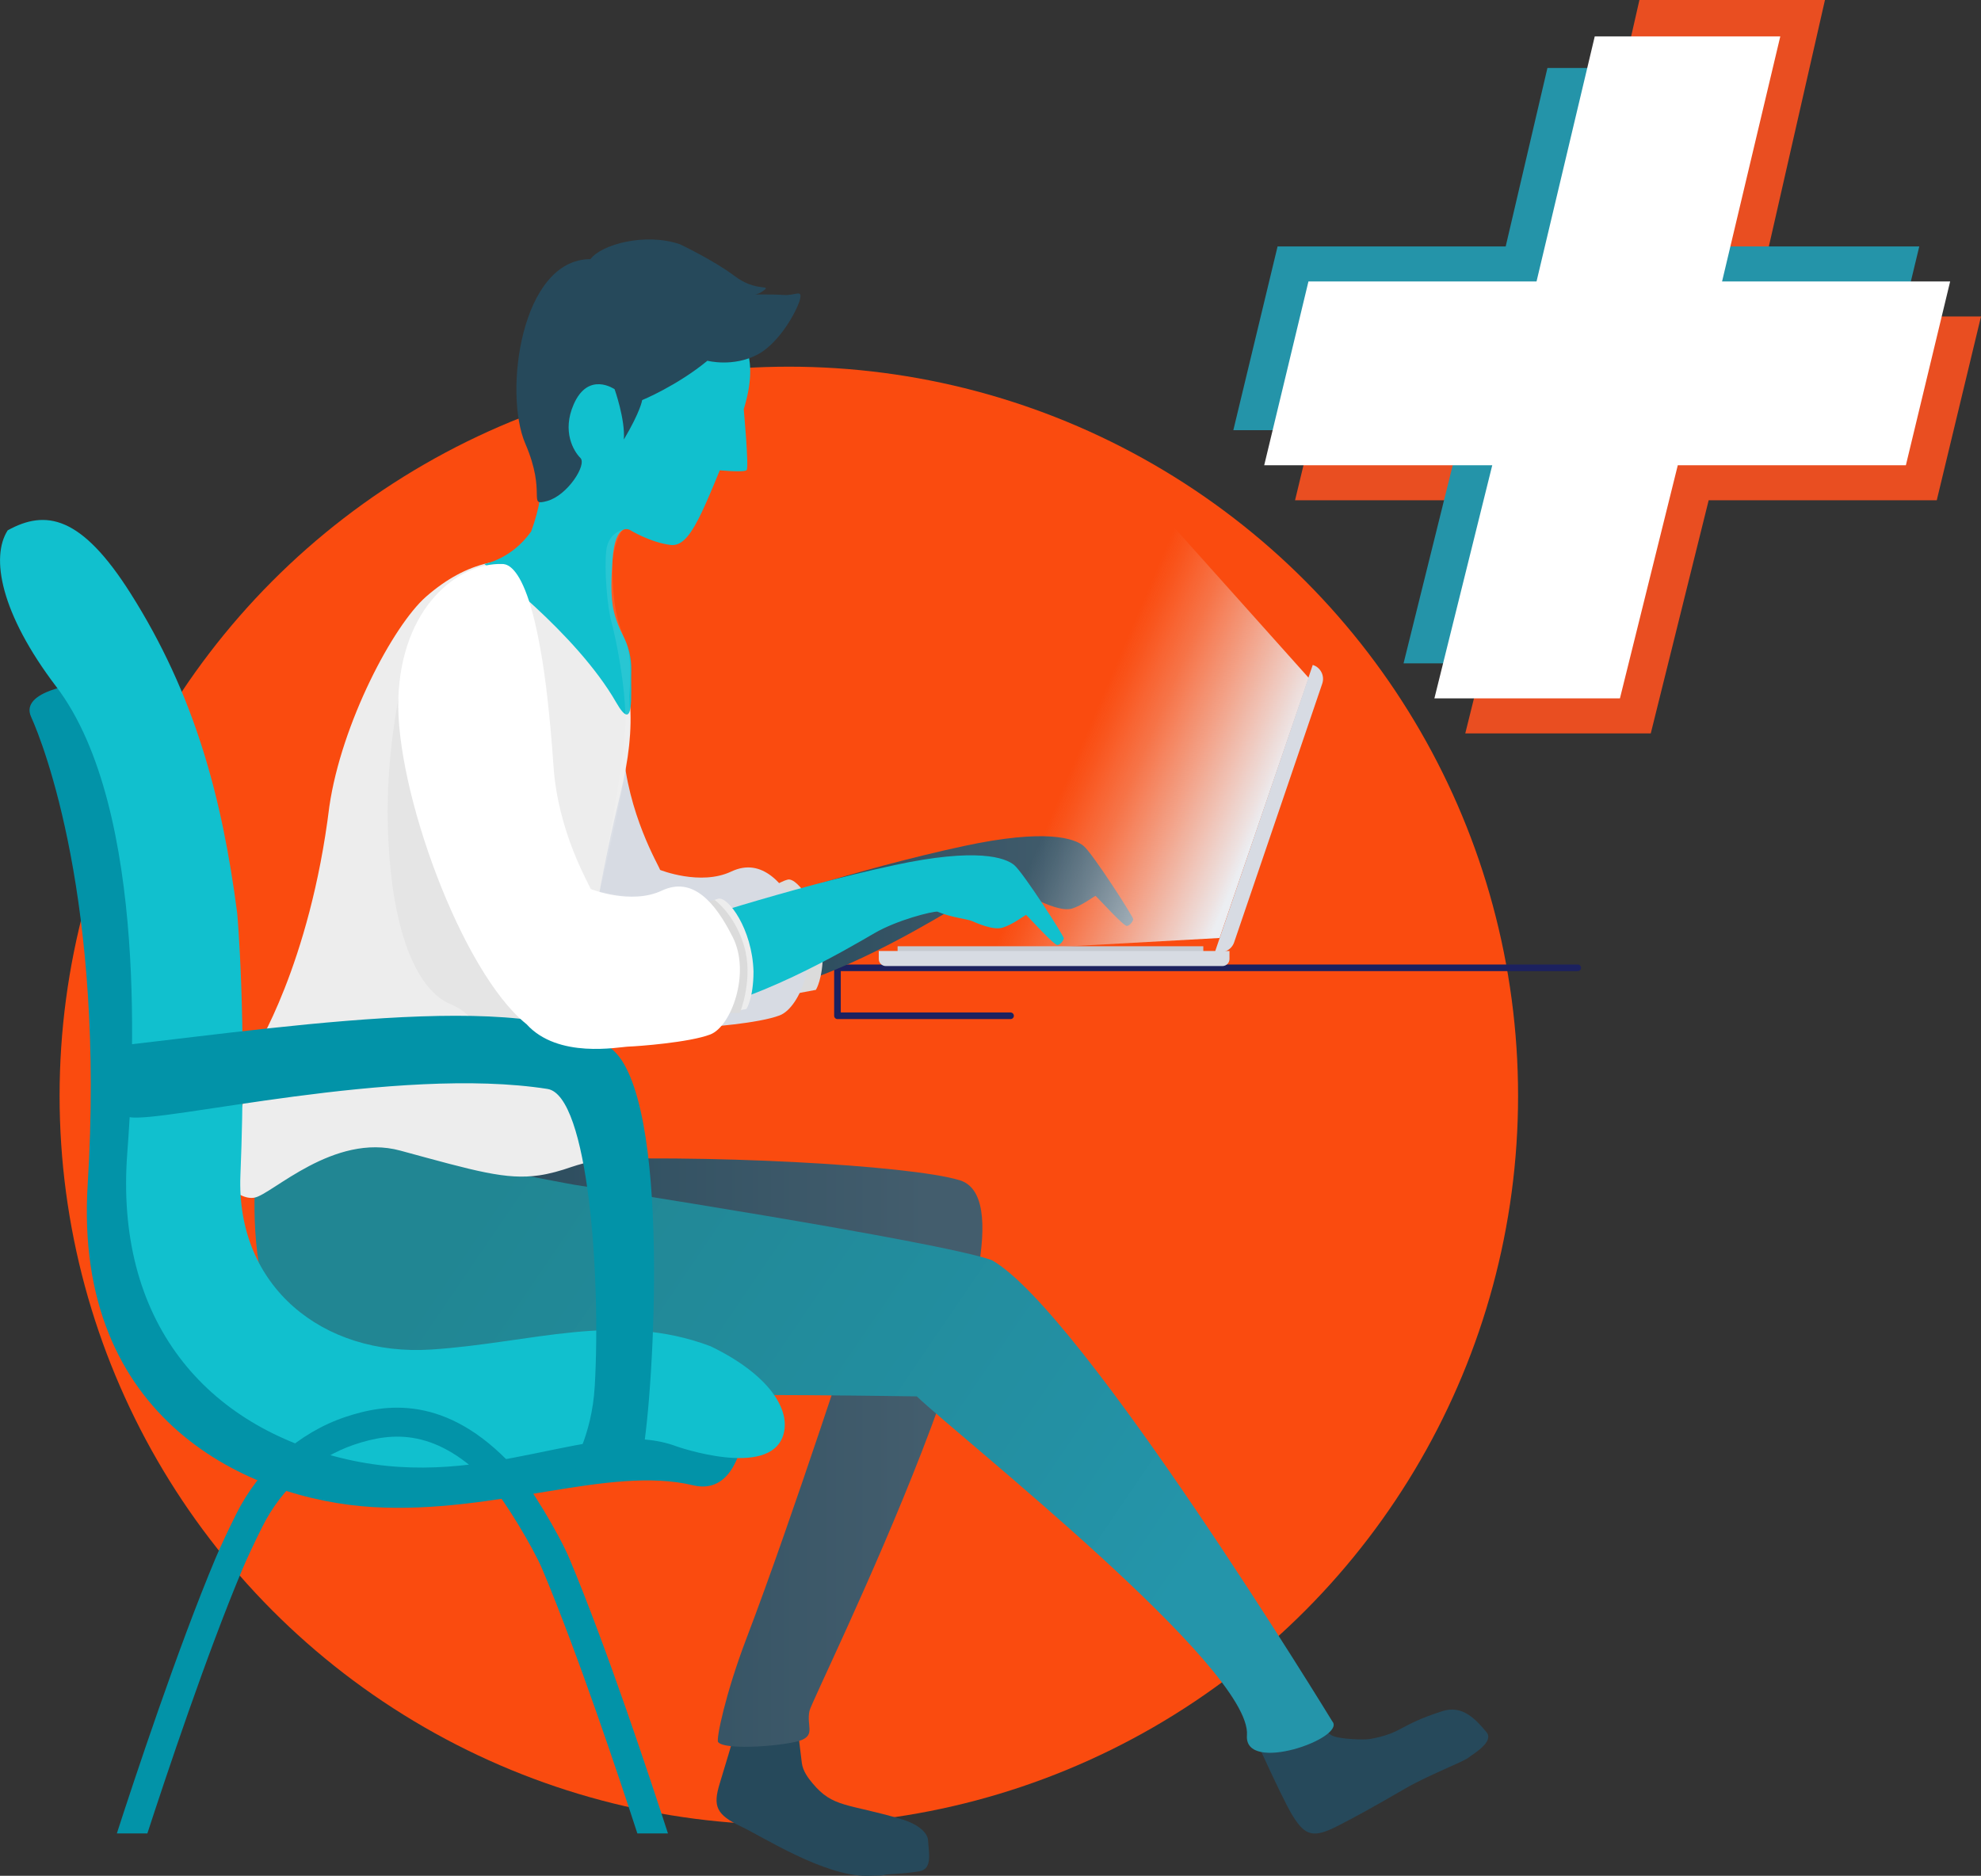
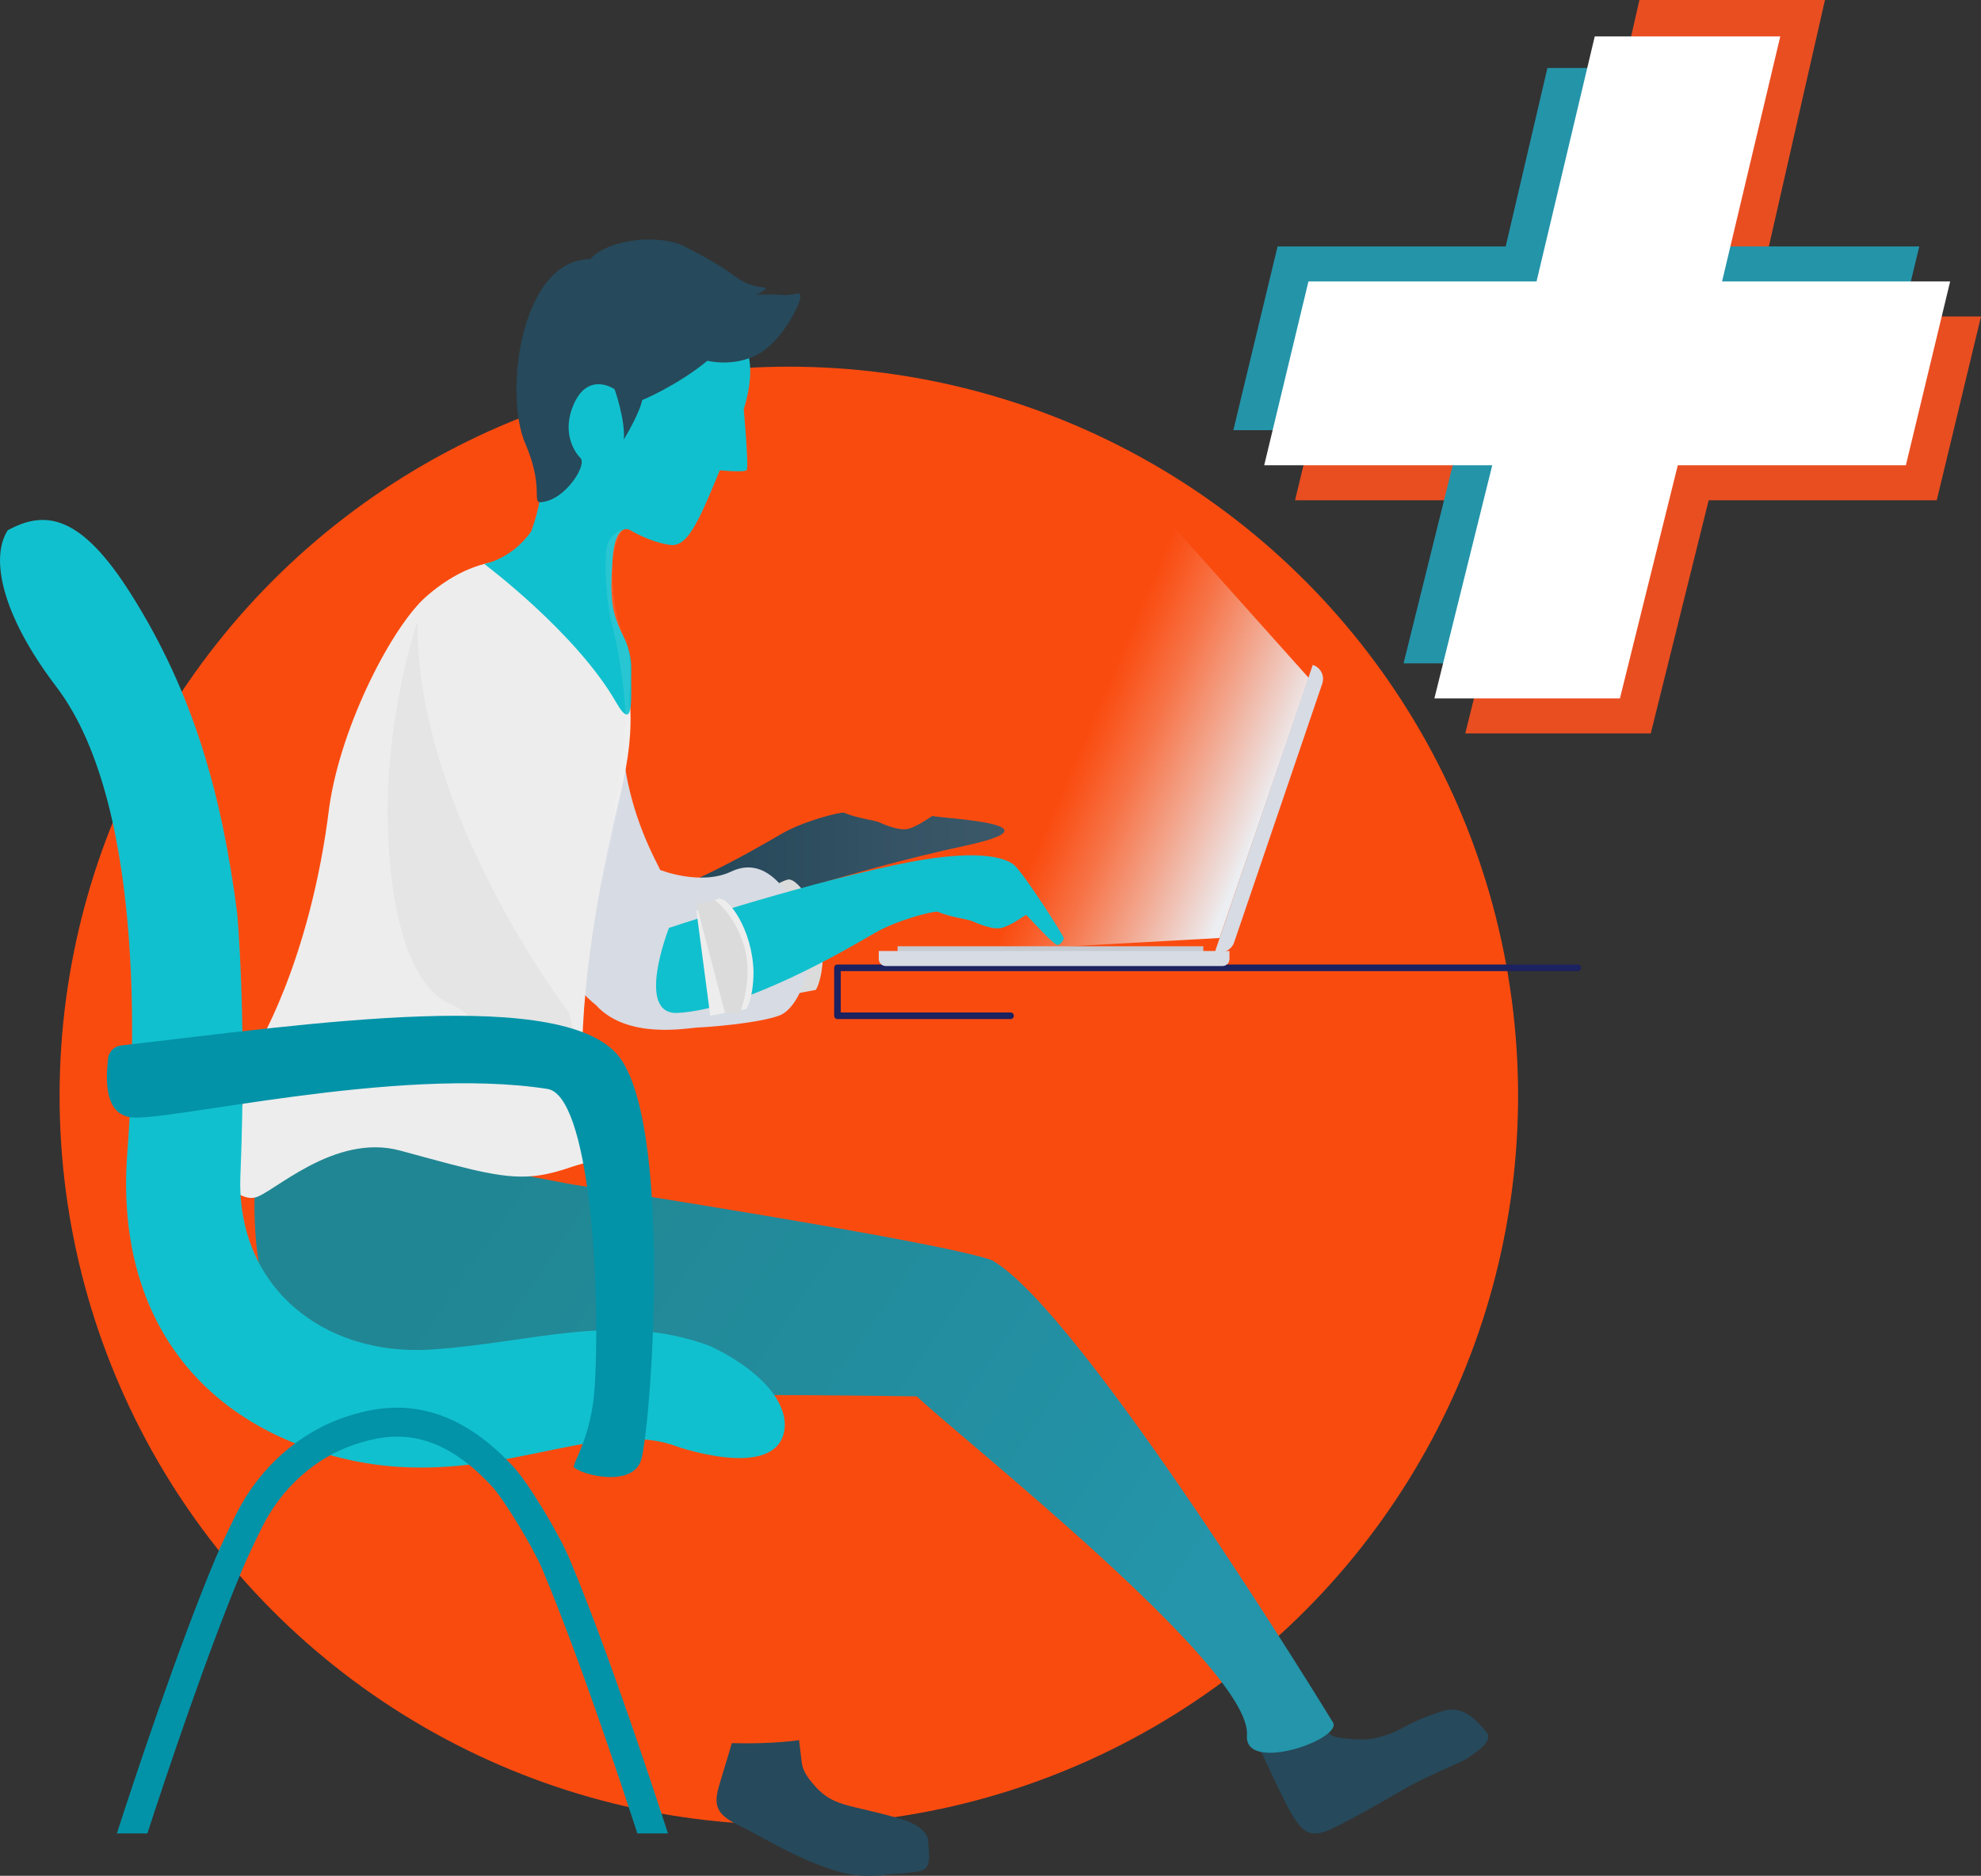
<svg xmlns="http://www.w3.org/2000/svg" xmlns:xlink="http://www.w3.org/1999/xlink" viewBox="0 0 560.12 530.49">
  <rect x="0" y="0" width="560.12" height="530.49" fill="#333333" stroke="none" />
  <defs>
    <style>
      .cls-1 {
        fill: #0293a8;
      }

      .cls-2 {
        fill: #b7b7b7;
        mix-blend-mode: multiply;
        opacity: .15;
      }

      .cls-3 {
        fill: #26495b;
      }

      .cls-4 {
        fill: url(#Dégradé_sans_nom_7);
      }

      .cls-5 {
        fill: none;
        stroke: #1c215f;
        stroke-linecap: round;
        stroke-linejoin: round;
        stroke-width: 1.87px;
      }

      .cls-6 {
        fill: #dbdbdb;
      }

      .cls-7 {
        opacity: .1;
      }

      .cls-7, .cls-8 {
        fill: #fff;
      }

      .cls-9 {
        fill: #e94e21;
      }

      .cls-10 {
        fill: url(#Dégradé_sans_nom_7-2);
      }

      .cls-11 {
        isolation: isolate;
      }

      .cls-12 {
        fill: #fa4b0f;
      }

      .cls-13 {
        fill: #d7dbe3;
      }

      .cls-14 {
        fill: #11c0ce;
      }

      .cls-15 {
        fill: url(#Dégradé_sans_nom_11);
      }

      .cls-16 {
        fill: url(#Degradado_sin_nombre_23);
      }

      .cls-17 {
        fill: #2494a9;
      }

      .cls-18 {
        fill: #ededed;
      }

      .cls-19 {
        fill: #c5c9d0;
      }
    </style>
    <linearGradient id="Dégradé_sans_nom_7" data-name="Dégradé sans nom 7" x1="205.11" y1="258.78" x2="320.42" y2="258.78" gradientUnits="userSpaceOnUse">
      <stop offset="0" stop-color="#26495b" />
      <stop offset=".34" stop-color="#325162" />
      <stop offset=".9" stop-color="#435d6d" />
    </linearGradient>
    <linearGradient id="Dégradé_sans_nom_7-2" data-name="Dégradé sans nom 7" x1="120.4" y1="410.8" x2="277.78" y2="410.8" xlink:href="#Dégradé_sans_nom_7" />
    <linearGradient id="Dégradé_sans_nom_11" data-name="Dégradé sans nom 11" x1="322.41" y1="466.95" x2="114.8" y2="325.52" gradientUnits="userSpaceOnUse">
      <stop offset="0" stop-color="#2495aa" />
      <stop offset=".22" stop-color="#2390a3" />
      <stop offset=".9" stop-color="#218693" />
    </linearGradient>
    <linearGradient id="Degradado_sin_nombre_23" data-name="Degradado sin nombre 23" x1="357.75" y1="229.15" x2="301.46" y2="205.08" gradientUnits="userSpaceOnUse">
      <stop offset="0" stop-color="#eceef2" />
      <stop offset=".05" stop-color="#eceef2" stop-opacity=".93" />
      <stop offset=".37" stop-color="#eceef2" stop-opacity=".54" />
      <stop offset=".62" stop-color="#eceef2" stop-opacity=".25" />
      <stop offset=".81" stop-color="#eceef2" stop-opacity=".07" />
      <stop offset=".9" stop-color="#eceef2" stop-opacity="0" />
    </linearGradient>
  </defs>
  <g class="cls-11">
    <g id="Calque_2" data-name="Calque 2">
      <g id="id_graphique" data-name="id graphique">
        <g>
          <g>
            <circle class="cls-12" cx="223.04" cy="309.89" r="206.19" />
            <g>
              <polyline class="cls-5" points="446.09 273.7 236.79 273.7 236.79 287.27 285.73 287.27" />
              <g>
-                 <path class="cls-4" d="M208.76,257.03s33.86-11.35,63.79-17.77c23.3-5,31.32-2.13,33.86,0,2.54,2.13,14.18,20.22,14.02,20.75-.16.53-.85,1.73-1.8,1.85s-8.09-7.88-8.89-8.52c-.79.42-3.86,2.75-6.61,3.6-2.75.85-7.51-1.38-8.78-1.9s-5.95-1.02-9.68-2.62c-1.39-.11-11.27,2.3-17.83,6.11-6.56,3.81-36.13,21.42-55.52,22.53-12.25.7-2.55-24.03-2.55-24.03Z" />
+                 <path class="cls-4" d="M208.76,257.03s33.86-11.35,63.79-17.77s-8.09-7.88-8.89-8.52c-.79.42-3.86,2.75-6.61,3.6-2.75.85-7.51-1.38-8.78-1.9s-5.95-1.02-9.68-2.62c-1.39-.11-11.27,2.3-17.83,6.11-6.56,3.81-36.13,21.42-55.52,22.53-12.25.7-2.55-24.03-2.55-24.03Z" />
                <path class="cls-6" d="M216.55,252.19s3.45-2.74,6.19-3.43c2.74-.69,9.6,8.57,9.94,20.56,0,7.54-1.99,10.62-1.99,10.62l-10.24,1.92-3.91-29.68Z" />
                <path class="cls-13" d="M168.46,284.21c-18.31-14.69-37.08-66.3-36.2-92.11.89-25.81,16.79-38.36,29.37-38,1.8.05,10.64.67,14.5,57.19,1.29,18.93,10.15,33.47,10.51,34.73,0,0,11.42,4.57,20.11.46,8.68-4.11,15.08,3.2,20.11,13.25,5.03,10.05-.45,25.13-6.39,27.42-5.94,2.28-20.55,3.35-23.08,3.43-2.84.09-19.98,3.56-28.92-6.37Z" />
              </g>
              <g>
                <g>
                  <path class="cls-3" d="M206.92,492.96s-1.39,4.83-3.4,11.35c-2.01,6.52-1.05,8.91,6.19,12.32,5.62,2.64,23.26,13.97,35.36,13.86,7.5-.07,2.59-.24,7.45-.51,3.18-.18,5.59-.45,7.41-.76,3.85-.65,2.64-5.39,2.48-8.69-.1-2.2-2.68-4.62-7.61-6.08-15.2-4.49-19.26-3.15-25.07-10.14-1.07-1.28-2.74-3.39-3.02-5.76q-.78-6.43-.78-6.43s-7.33,1.18-19.02.85Z" />
                  <path class="cls-3" d="M351.27,483.47s10.82,24.62,14.3,30.16c3.48,5.54,5.77,6.27,12.57,2.8,5.27-2.7,9.22-4.85,19.34-10.71,6.27-3.63,16.32-7.51,17.71-8.63,1.3-1.05,7.4-4.5,5.1-7.24-2.98-3.56-6.75-7.78-12.5-5.92-12.72,4.12-11.02,6.15-20.46,7.88-1.53.28-9.08.1-10.96-1.13-5.9-3.89-16.85-17.82-16.85-17.82l-8.26,10.61Z" />
-                   <path class="cls-10" d="M126.12,342.35s-12.87-6.51,0-9.13c6.96-1.42,18.66-4.37,32.11-5.03,40.36-1.97,99.02,1.32,113.1,5.58,27.46,8.3-41.67,146-42.47,150.14-.81,4.14,1.54,6.51-2.07,8.13-3.61,1.62-21.86,3.16-23.75.62-.59-.79,2.1-13.78,7.98-29.2,13.13-34.41,32.09-93.11,32.09-93.11l-120.99-27.05,4.01-.94Z" />
                  <path class="cls-15" d="M376.72,486.84s-70.88-116.15-96.27-130.45c-14.63-5.33-118.1-21.34-118.1-21.34,0,0-15.54-2.74-40.89-8.23-6.92-1.5-11.87-5.06-18.05-5.26-16.47-.52-30.62,5.26-30.62,5.26,0,0-9.71,66.96,37.01,71.16,20.11,1.81,44.07-1.22,75.15-3.03,16.47-.96,74.28-.04,74.28-.04,11.79,11.32,94.81,76.85,93.34,95.83-.86,11.09,28.08.8,24.16-3.9Z" />
                </g>
                <path class="cls-18" d="M161.83,329.94c-3.48,1.22-6.47,2.03-9.4,2.46-9.34,1.35-17.99-1.22-39.24-7-18.84-5.13-36.29,12.39-41.22,13.3-4.92.91-12.44-6.39-7.87-14.31,4.57-7.92,7.85-27.04,7.85-27.04,0,0,15.69-24.5,21.17-69.28,3.43-23.53,18.07-51.22,27.37-59.35,23.76-20.76,44.75-5.24,50.77,6.63,7.99,15.77,8.91,29.47,4.11,49.35-4.8,19.88-10.8,49.35-10.8,75.4,0,11.88,7.85,19.89,4.97,25.19-2.05,3.77-3.77,3.28-7.72,4.66Z" />
                <path class="cls-2" d="M118.02,175.8s-9.36,27.19-8.33,58.72c1.02,31.53,9.27,45.85,17.48,49.35s6.85,7.77,16.91,17.82c10.05,10.05,13.17,1.6,16.84,0,3.67-1.6,0-15.21,0-15.21,0,0-43.35-56.52-42.89-110.68Z" />
              </g>
              <g>
                <polygon class="cls-16" points="370.04 191.72 325.07 141.43 278.37 268.95 344.84 265.27 370.04 191.72" />
                <rect class="cls-19" x="253.79" y="267.61" width="86.44" height="1.69" />
                <path class="cls-13" d="M248.46,268.95h99.17v2.26c0,1.1-.9,2-2,2h-95.16c-1.1,0-2-.9-2-2v-2.26h0Z" />
                <path class="cls-13" d="M371.18,188.03l-27.6,81,.11.04c2.17.74,4.52-.41,5.26-2.58l24.91-73.15c.74-2.17-.41-4.52-2.58-5.26l-.11-.04Z" />
              </g>
              <g>
-                 <path class="cls-1" d="M22.64,193.36s-17.26,1.85-13.84,9.39c3.43,7.54,20.94,52.11,15.99,132.29-4.11,66.69,45.7,89.11,80.65,91.17,34.96,2.06,66.72-11.85,90.48-6.17,14.67,3.51,15.08-20.56,15.08-20.56,0,0-51.67-11.65-90.61-6.17-38.94,5.48-69.1-29.47-68.41-56.89s-6.04-121.81-29.35-143.06Z" />
                <path class="cls-14" d="M121.9,381.66c-30.61,1.97-55.22-17.84-53.92-49.35,1.83-44.33-.91-74.03-.91-74.03-4.26-32.88-12.09-61.95-30.16-90.48-13.94-22.02-23.99-23.76-34.73-17.82-4.86,7.54-2.08,23.43,13.74,44.23,26.48,34.82,21.6,111.91,20.08,131.7-3.66,47.52,21.93,77.68,62.15,86.82,40.21,9.14,70.05-12.35,93.22-3.66,0,0,26.05,9.14,30.05-3.08,2.42-7.41-4.3-17.47-20.55-25.28-26.4-9.94-50.63-.88-78.96.95Z" />
                <path class="cls-1" d="M34.26,295.66c-1.97.22-3.51,1.77-3.72,3.74-.68,6.47-.86,15.23,6.1,16.54,9.17,1.73,75.66-14.65,118.16-7.98,11.59,1.82,15.11,53.55,13.37,83.97-.86,14.89-6.73,22.36-5.83,23.11,2.74,2.26,16.19,5.48,18.85-1.86,2.66-7.34,9.14-91.51-5.48-113.44-14.32-21.47-89.89-9.95-141.45-4.08Z" />
                <path class="cls-1" d="M41.67,518.5c5.24-16.09,16.83-50.81,26.83-74.61,1.24-2.95,3.34-7.45,5.62-12.02,5.55-11.14,15.08-19.65,26.16-23.36,10.52-3.52,23.35-4.86,38.79,11.82,3.47,3.76,11.63,17.19,14.31,23.56,10,23.8,21.59,58.52,26.83,74.61h8.65c-4.79-14.79-17.21-52.37-27.89-77.79-2.84-6.76-11.36-21.1-15.86-25.96-18.94-20.46-36.14-17.81-47.43-14.03-13.13,4.39-24.39,14.41-30.91,27.49-2.35,4.72-4.54,9.4-5.84,12.5-10.68,25.42-23.11,63.01-27.89,77.79h8.65Z" />
              </g>
              <g>
                <g>
                  <path class="cls-14" d="M152.75,128.38s2.31,8.77-2.57,21.93c-5.61,7.92-13.26,9.18-13.26,9.18,0,0,25.97,19.41,37.29,39.14,5.32,9.28,4.09-2.38,4.28-9.03.1-3.49-.78-6.91-2.4-10-.89-1.71-1.85-3.95-2.5-6.61-1.07-4.34-.7-10.32-.39-14.77.77-10.96,4.96-8.31,4.96-8.31,0,0,5.56,3.43,11.37,4.2,5.82.77,9.17-9.62,18.17-31.26,7.47-17.96,6.37-29.5-10.22-37.99-13.69-7.01-26.51-10.99-35.39,2.13,0,0-25.98,13.21-9.35,41.4Z" />
                  <path class="cls-3" d="M192.08,69.02c-9.65-3.23-22.04.07-25.12,4.26-19.64,0-24.65,37.75-18.44,52.16,6.21,14.41.42,17.82,6.18,16.25s11.3-10.27,9.41-12.17c-1.9-1.9-5.27-7.47-1.9-15.17,4.15-9.47,11.57-4.27,11.57-4.27,0,0,3.03,8.53,2.61,14.22,4.78-8.06,5.18-11.15,5.18-11.15,0,0,9.8-4.02,18.45-11.13,0,0,7.24,1.91,14.21-1.77,5.06-2.67,9.97-9.89,11.86-15.17.95-3.56-.95-1.42-4.5-1.66s-9.29-.13-9.29-.13c0,0,1.59.47,3.72-1.19s-2.37.47-8.3-4.03c-5.93-4.5-15.64-9.07-15.64-9.07Z" />
                </g>
                <path class="cls-14" d="M210.29,115.78s1.51,16.35.83,17.15-8.44,0-8.44,0c0,0,3.88-14.02,7.61-17.15Z" />
              </g>
              <g>
                <path class="cls-14" d="M189.13,262.43s33.86-11.35,63.79-17.77c23.3-5,31.32-2.13,33.86,0,2.54,2.13,14.18,20.22,14.02,20.75-.16.53-.85,1.73-1.8,1.85-.95.13-8.09-7.88-8.89-8.52-.79.42-3.86,2.75-6.61,3.6-2.75.85-7.51-1.38-8.78-1.9-1.27-.53-5.95-1.02-9.68-2.62-1.39-.11-11.27,2.3-17.83,6.11s-36.13,21.42-55.52,22.53c-12.25.7-2.55-24.03-2.55-24.03Z" />
                <path class="cls-18" d="M196.92,257.59s3.45-2.74,6.19-3.43c2.74-.69,9.6,8.57,9.94,20.56,0,7.54-1.99,10.62-1.99,10.62l-10.24,1.92-3.91-29.68Z" />
                <path class="cls-6" d="M202.05,254.51s5.64,3.92,8.36,13.09c2.72,9.18-1.21,18.87-1.21,18.87h-4.21l-8.07-30.71,5.13-1.25Z" />
-                 <path class="cls-8" d="M148.83,289.61c-18.31-14.69-37.08-66.3-36.2-92.11.89-25.81,16.79-38.36,29.37-38,1.8.05,10.64.67,14.5,57.19,1.29,18.93,10.15,33.47,10.51,34.73,0,0,11.42,4.57,20.11.46s15.08,3.2,20.11,13.25c5.03,10.05-.45,25.13-6.39,27.42-5.94,2.28-20.55,3.35-23.08,3.43-2.84.09-19.98,3.56-28.92-6.37Z" />
              </g>
-               <path class="cls-7" d="M152.81,183.62s-.29,27.13,2.68,41.52c2.97,14.39,9.82,26.52,11.88,29.37,3.2,2.39,7.36,3.54,13.16,1.71s9.97-5.85,15.08-4.75c-4.35-.72-4.76-1.02-9.36.78s-10.11,1.68-19.24-.83c-4.44-9.58-7.67-16.77-9.65-27.58-1.98-10.81-1.75-27.93-4.55-40.22Z" />
              <path class="cls-7" d="M176.82,149.65s-4.79.56-5.4,6.04c-.61,5.48.3,16,1.44,20.11,1.14,4.11,4.26,18.81,3.96,29.39-.3,10.59-7.39,47.37-7.39,47.37,0,0,8.84-35.84,8.74-45.22-.1-9.38-.28-10.3-.28-10.3,0,0,1.15-11.03-.95-15.62-2.1-4.59-4.06-10.62-3.72-23.21.56-4.08,2.25-8.83,3.61-8.57Z" />
            </g>
          </g>
          <g>
            <polygon class="cls-9" points="463.54 0 443.17 89.5 378.68 89.5 366.17 141.48 430.66 141.48 414.3 207.41 466.75 207.41 483.12 141.48 547.61 141.48 560.12 89.5 495.63 89.5 516 0 463.54 0" />
            <polygon class="cls-17" points="437.53 19.22 425.73 69.69 361.23 69.69 348.72 121.66 413.21 121.66 396.85 187.6 449.31 187.6 465.67 121.66 530.16 121.66 542.67 69.69 478.18 69.69 489.99 19.22 437.53 19.22" />
            <polygon class="cls-8" points="450.91 10.29 434.45 79.59 369.96 79.59 357.45 131.57 421.93 131.57 405.57 197.5 458.03 197.5 474.39 131.57 538.88 131.57 551.4 79.59 486.91 79.59 503.37 10.29 450.91 10.29" />
          </g>
        </g>
      </g>
    </g>
  </g>
</svg>